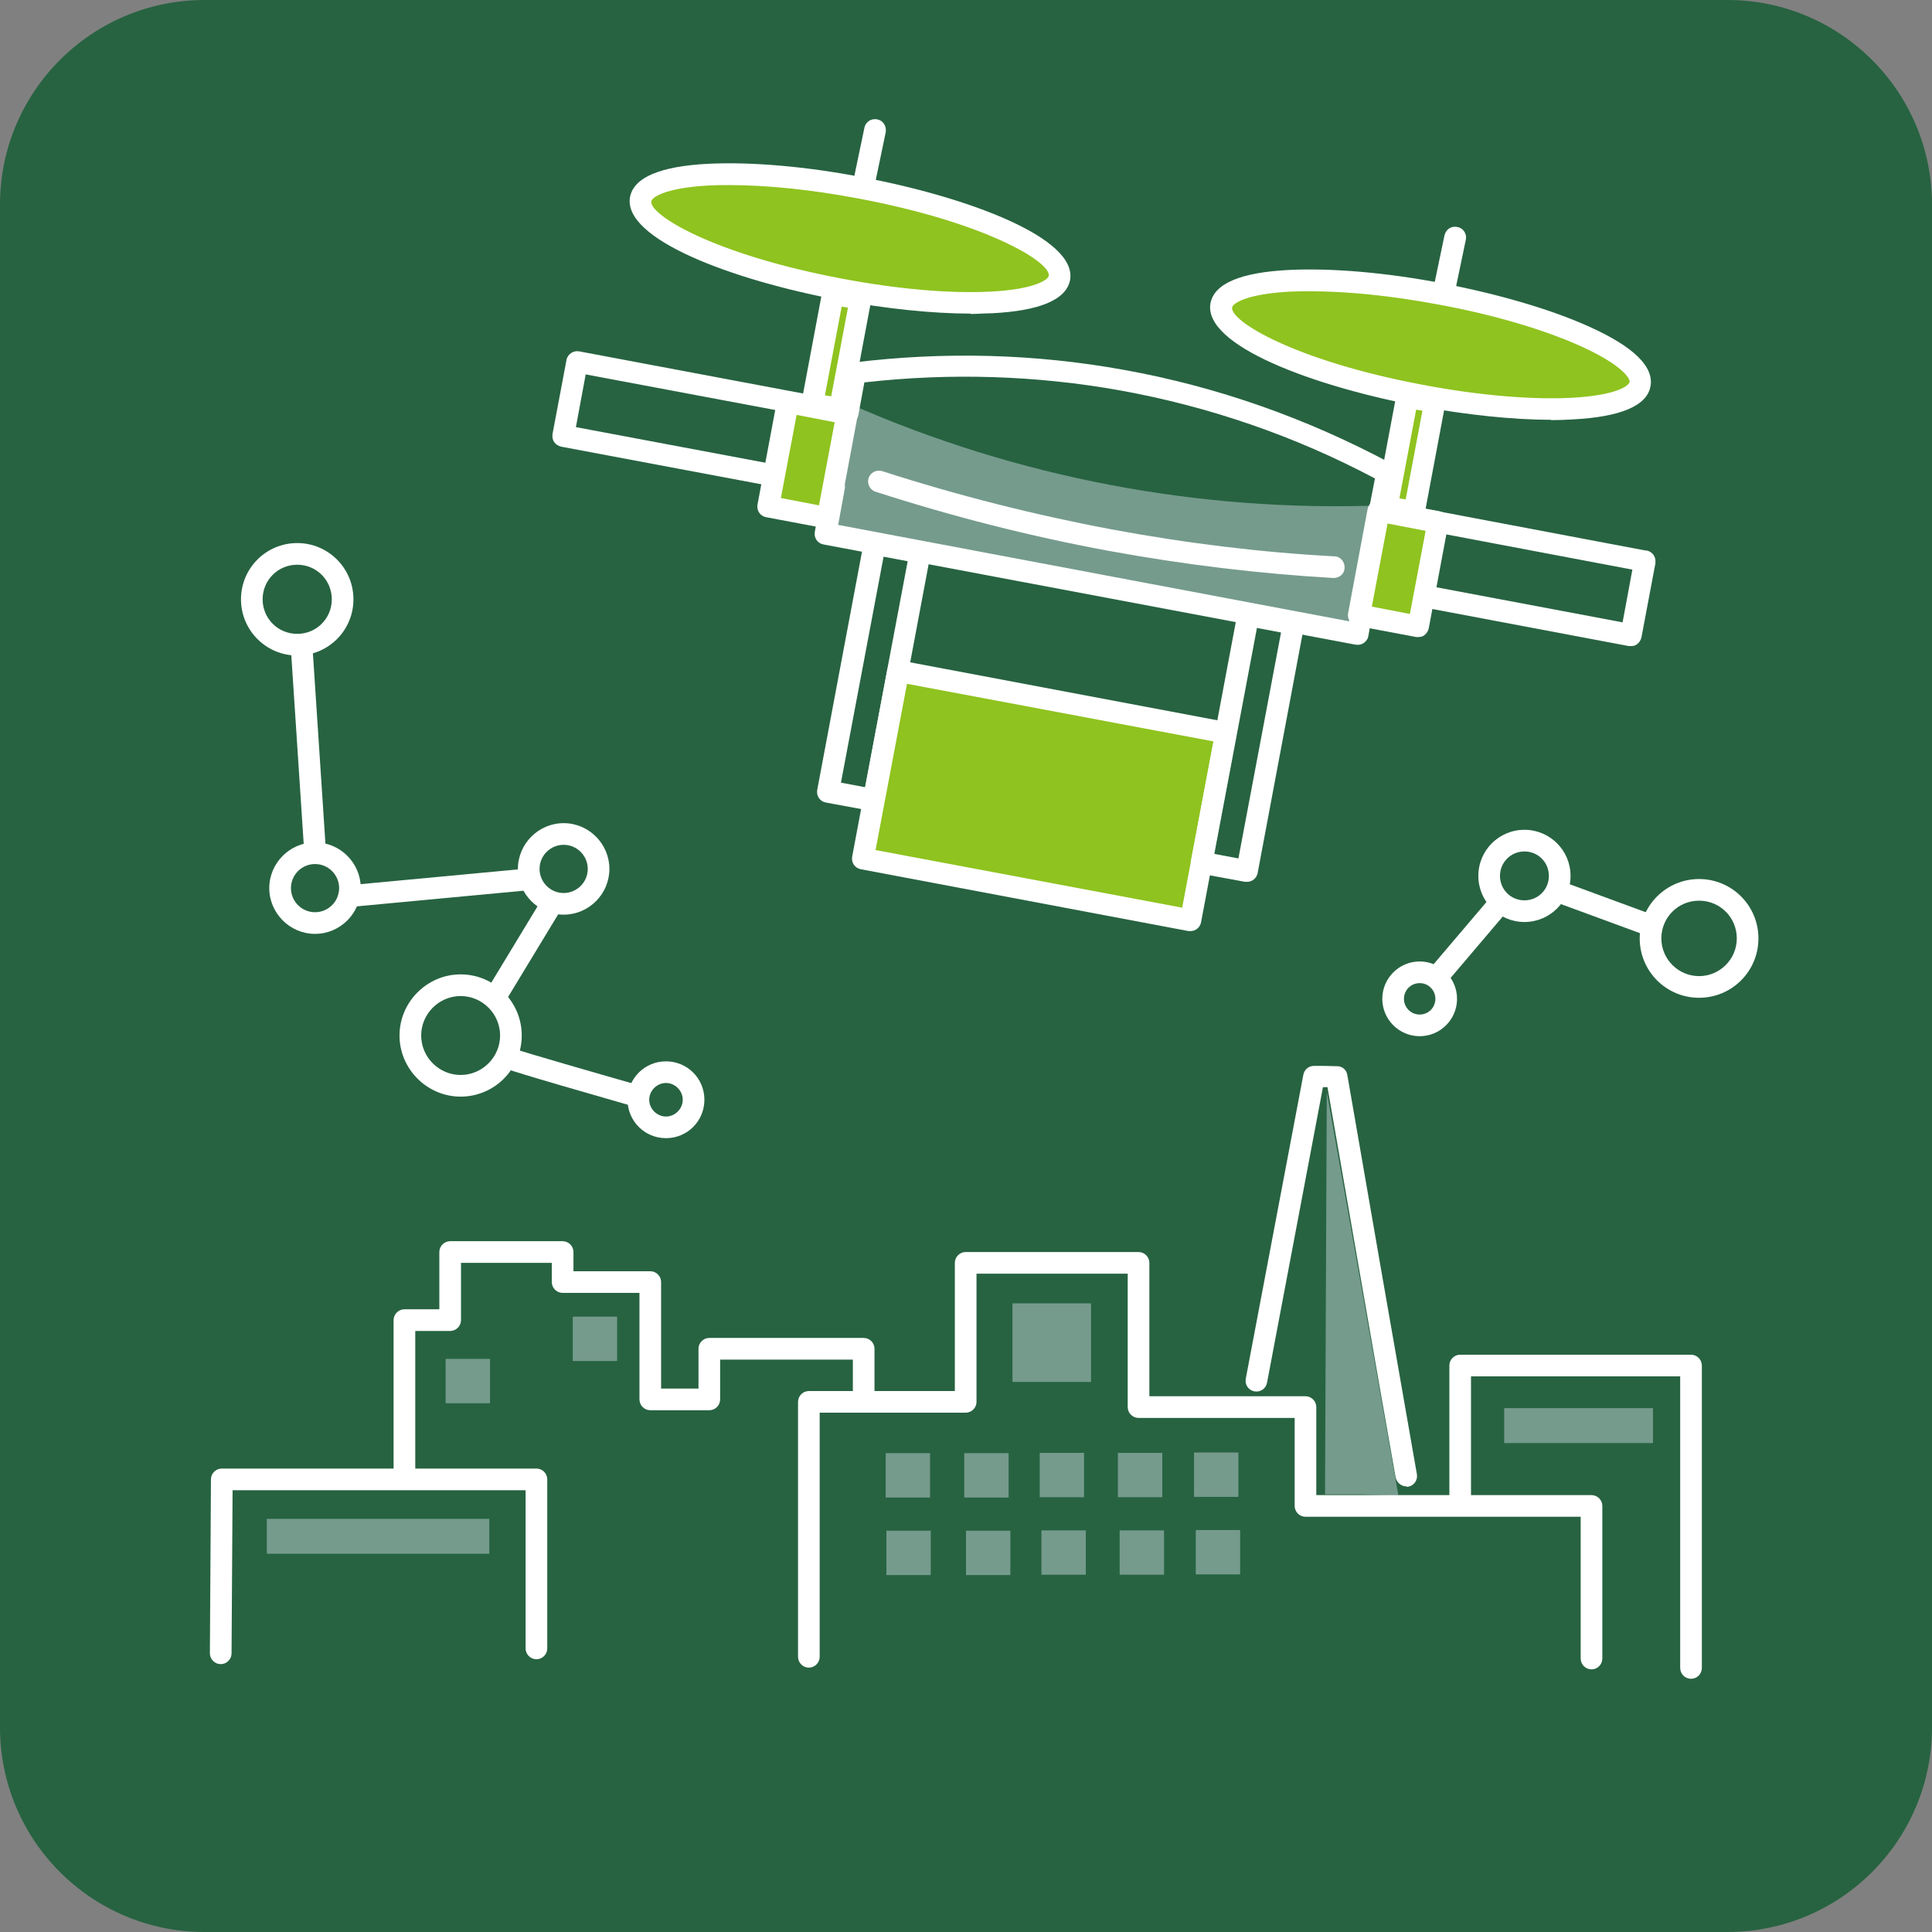
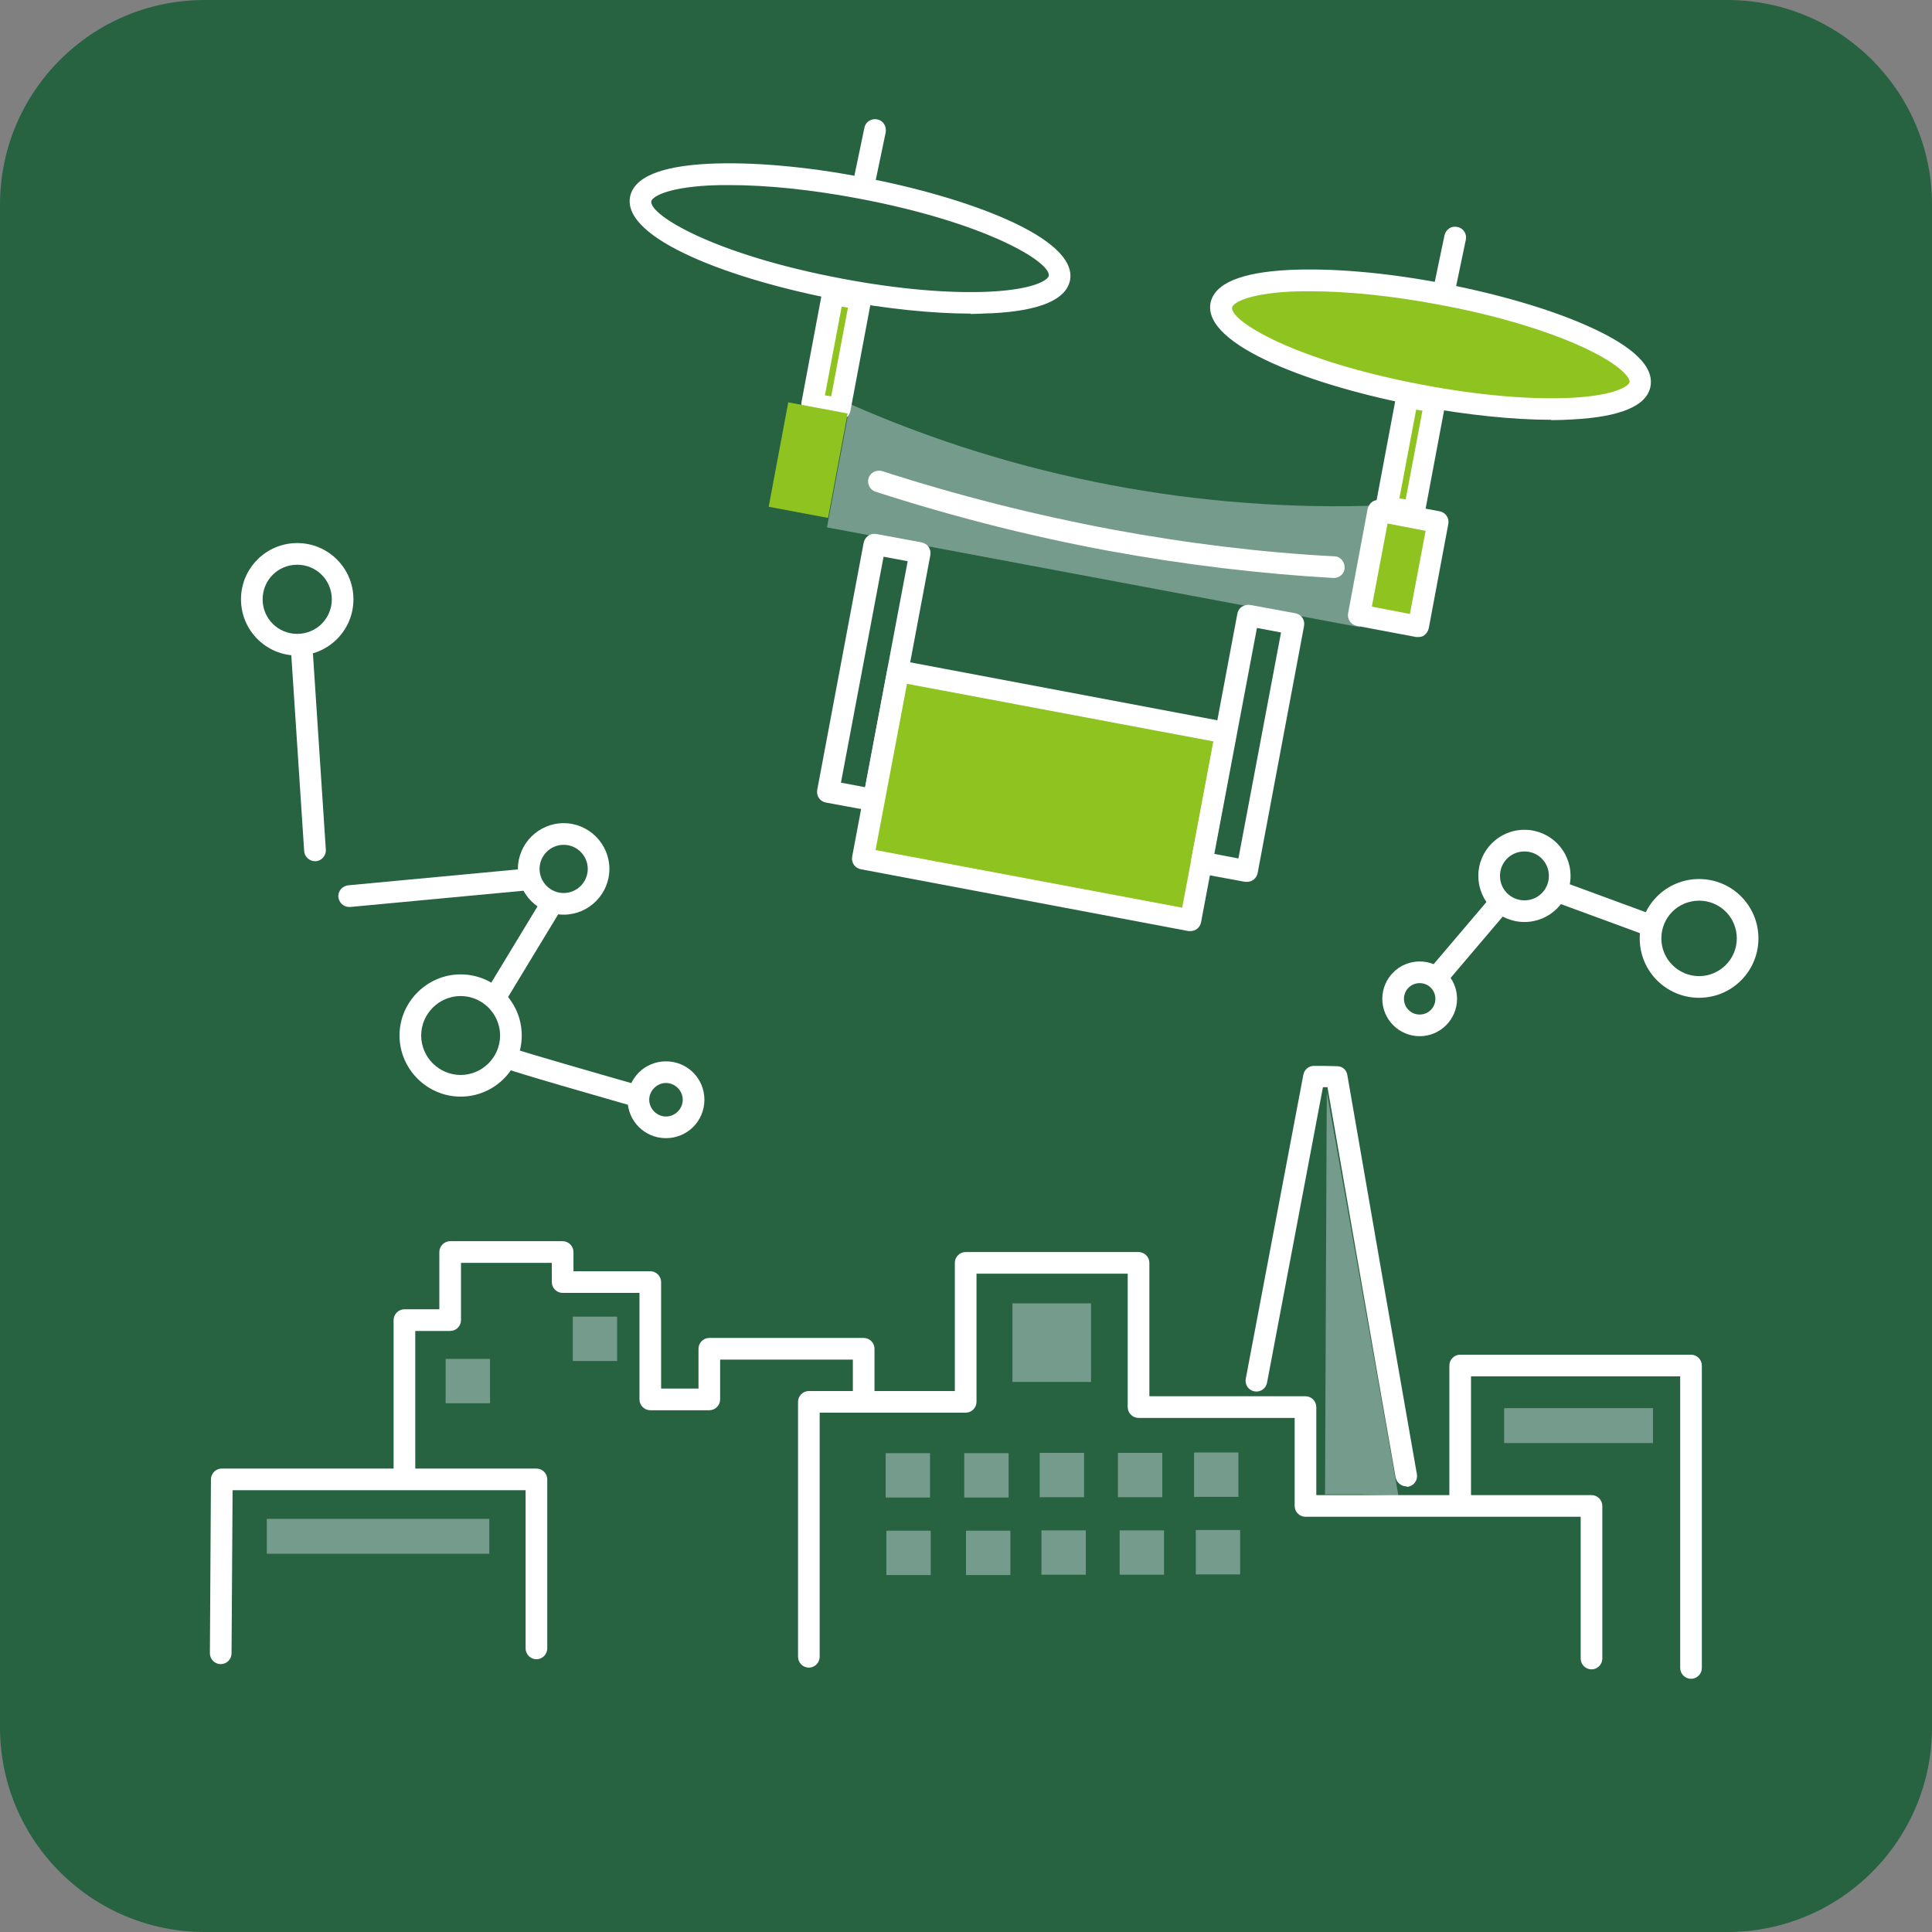
<svg xmlns="http://www.w3.org/2000/svg" width="80" height="80" viewBox="0 0 80 80" fill="none">
  <rect x="0" y="0" width="80" height="80" fill="#808080" stroke="none" />
  <g clip-path="url(#clip0_2799_4101)">
    <path d="M71.526 0H8.474C3.794 0 0 3.794 0 8.474V71.526C0 76.206 3.794 80 8.474 80H71.526C76.206 80 80 76.206 80 71.526V8.474C80 3.794 76.206 0 71.526 0Z" fill="#276341" />
    <path d="M49.602 33.695C49.602 33.695 49.544 33.695 49.515 33.695L36.962 31.323C36.717 31.28 36.557 31.049 36.601 30.803C36.644 30.557 36.876 30.398 37.121 30.441L49.674 32.813C49.92 32.856 50.079 33.088 50.035 33.334C49.992 33.55 49.804 33.695 49.602 33.695Z" fill="white" />
    <path opacity="0.5" d="M56.312 25.973L34.244 21.837L35.199 16.732C42.126 19.783 49.674 21.215 57.238 20.926L56.327 25.958H56.312V25.973Z" fill="#C5D4DA" />
-     <path d="M43.871 11.508C44.09 10.347 40.386 8.673 35.599 7.77C30.811 6.867 26.752 7.077 26.533 8.239C26.314 9.4 30.018 11.074 34.805 11.977C39.593 12.88 43.651 12.67 43.871 11.508Z" fill="#8FC31F" />
    <path d="M40.202 12.986C38.611 12.986 36.703 12.784 34.721 12.422C30.34 11.598 25.77 9.906 26.088 8.156C26.247 7.346 27.332 6.884 29.327 6.782C31.077 6.696 33.333 6.884 35.676 7.332C40.058 8.156 44.627 9.848 44.309 11.598C44.15 12.408 43.066 12.87 41.07 12.972C40.795 12.972 40.491 13.001 40.188 13.001L40.202 12.986ZM30.209 7.664C29.92 7.664 29.645 7.664 29.371 7.679C27.491 7.78 26.999 8.185 26.97 8.33C26.869 8.894 29.559 10.542 34.88 11.54C37.165 11.974 39.349 12.162 41.026 12.075C42.907 11.974 43.398 11.569 43.427 11.424C43.528 10.86 40.839 9.212 35.517 8.214C33.593 7.852 31.757 7.664 30.209 7.664Z" fill="white" />
    <path d="M67.919 15.907C68.138 14.745 64.435 13.072 59.647 12.169C54.86 11.266 50.801 11.476 50.582 12.637C50.363 13.799 54.067 15.472 58.854 16.375C63.642 17.278 67.7 17.068 67.919 15.907Z" fill="#8FC31F" />
    <path d="M64.237 17.383C62.647 17.383 60.738 17.18 58.757 16.819C54.375 15.994 49.805 14.303 50.123 12.553C50.282 11.743 51.367 11.28 53.362 11.179C55.112 11.092 57.368 11.28 59.711 11.728C62.054 12.177 64.237 12.813 65.828 13.536C67.65 14.36 68.489 15.185 68.344 15.994C68.2 16.804 67.101 17.267 65.105 17.368C64.83 17.383 64.527 17.397 64.223 17.397L64.237 17.383ZM54.259 12.061C53.97 12.061 53.695 12.061 53.42 12.075C51.54 12.177 51.049 12.582 51.02 12.726C50.919 13.29 53.608 14.939 58.93 15.937C61.215 16.37 63.399 16.558 65.076 16.472C66.956 16.37 67.448 15.966 67.477 15.821C67.506 15.676 67.188 15.127 65.481 14.346C63.948 13.652 61.851 13.03 59.566 12.611C57.643 12.249 55.806 12.061 54.259 12.061Z" fill="white" />
-     <path d="M67.535 26.753C67.535 26.753 67.477 26.753 67.448 26.753L56.949 24.772L56.66 26.334C56.645 26.45 56.573 26.551 56.472 26.623C56.37 26.696 56.255 26.71 56.139 26.696L34.1 22.545C33.854 22.502 33.695 22.27 33.739 22.025L34.013 20.521L23.24 18.496C23.124 18.467 23.023 18.409 22.95 18.308C22.878 18.207 22.864 18.091 22.878 17.976L23.456 14.91C23.5 14.664 23.746 14.505 23.977 14.548L34.736 16.573L34.953 15.372C34.982 15.184 35.141 15.04 35.344 15.011C39.104 14.548 42.864 14.649 46.537 15.315C50.398 16.009 54.129 17.325 57.629 19.205C57.802 19.291 57.889 19.494 57.86 19.682L57.643 20.81L68.113 22.791C68.243 22.791 68.359 22.849 68.446 22.95C68.532 23.051 68.561 23.181 68.547 23.326L67.969 26.392C67.939 26.508 67.882 26.609 67.781 26.681C67.708 26.739 67.621 26.753 67.535 26.753ZM56.587 23.789C56.587 23.789 56.645 23.789 56.674 23.789L67.188 25.77L67.593 23.587L57.05 21.591C56.934 21.562 56.833 21.504 56.761 21.403C56.689 21.302 56.674 21.186 56.689 21.07L56.934 19.812C53.608 18.048 50.065 16.833 46.392 16.168C42.922 15.546 39.349 15.43 35.792 15.835L35.546 17.166C35.532 17.281 35.459 17.383 35.358 17.455C35.257 17.527 35.141 17.542 35.026 17.527L24.252 15.503L23.847 17.686L34.621 19.711C34.867 19.754 35.026 19.986 34.982 20.231L34.707 21.735L55.864 25.727L56.154 24.165C56.168 24.049 56.24 23.948 56.342 23.876C56.414 23.818 56.501 23.803 56.587 23.803V23.789Z" fill="white" />
    <path d="M37.195 27.794L50.76 30.354L49.299 38.12L35.734 35.56L37.195 27.794Z" fill="#8FC31F" />
    <path d="M49.299 38.554C49.299 38.554 49.242 38.554 49.213 38.554L35.648 35.994C35.402 35.951 35.243 35.719 35.286 35.474L36.747 27.708C36.776 27.592 36.834 27.491 36.935 27.419C37.036 27.346 37.152 27.332 37.268 27.346L50.832 29.906C51.078 29.949 51.237 30.181 51.194 30.427L49.733 38.192C49.69 38.409 49.502 38.554 49.299 38.554ZM36.255 35.199L48.952 37.585L50.254 30.701L37.557 28.315L36.255 35.199Z" fill="white" />
    <path d="M55.242 23.933C55.242 23.933 55.228 23.933 55.213 23.933C52.176 23.76 49.038 23.384 45.886 22.805C42.675 22.212 39.436 21.388 36.255 20.361C36.023 20.289 35.893 20.029 35.965 19.797C36.038 19.566 36.298 19.436 36.529 19.508C39.667 20.521 42.878 21.33 46.045 21.923C49.154 22.502 52.263 22.878 55.257 23.037C55.502 23.037 55.691 23.268 55.676 23.514C55.676 23.76 55.459 23.933 55.228 23.933H55.242Z" fill="white" />
    <path d="M34.49 12.176L35.632 12.393L34.779 16.934L33.637 16.717L34.49 12.176Z" fill="#8FC31F" />
    <path d="M34.779 17.382C34.779 17.382 34.722 17.382 34.693 17.382L33.55 17.165C33.304 17.122 33.145 16.891 33.189 16.645L34.042 12.104C34.071 11.988 34.129 11.887 34.23 11.815C34.331 11.742 34.447 11.728 34.563 11.742L35.705 11.959C35.951 12.003 36.11 12.234 36.067 12.48L35.213 17.021C35.184 17.136 35.127 17.238 35.025 17.31C34.953 17.368 34.866 17.382 34.779 17.382ZM34.158 16.37L34.418 16.413L35.112 12.74L34.852 12.697L34.158 16.37Z" fill="white" />
    <path d="M58.279 16.457L59.421 16.674L58.568 21.215L57.426 20.998L58.279 16.457Z" fill="#8FC31F" />
    <path d="M58.553 21.663C58.553 21.663 58.495 21.663 58.466 21.663L57.324 21.446C57.078 21.403 56.919 21.171 56.962 20.925L57.815 16.385C57.844 16.269 57.902 16.168 58.003 16.095C58.105 16.023 58.22 16.009 58.336 16.023L59.478 16.24C59.724 16.283 59.883 16.515 59.84 16.761L58.987 21.302C58.958 21.417 58.9 21.518 58.799 21.591C58.727 21.649 58.64 21.663 58.553 21.663ZM57.946 20.636L58.206 20.68L58.9 17.006L58.64 16.963L57.946 20.636Z" fill="white" />
    <path d="M36.167 33.579C36.167 33.579 36.11 33.579 36.081 33.579L34.201 33.232C33.955 33.189 33.796 32.958 33.839 32.712L35.763 22.473C35.791 22.357 35.849 22.256 35.95 22.184C36.052 22.111 36.167 22.097 36.283 22.111L38.163 22.459C38.279 22.488 38.38 22.545 38.452 22.647C38.525 22.748 38.539 22.863 38.525 22.979L36.601 33.218C36.572 33.334 36.514 33.435 36.413 33.507C36.341 33.565 36.254 33.579 36.167 33.579ZM34.822 32.408L35.82 32.596L37.585 23.239L36.587 23.052L34.822 32.408Z" fill="white" />
    <path d="M51.642 36.515C51.642 36.515 51.584 36.515 51.555 36.515L49.675 36.168C49.559 36.139 49.458 36.081 49.386 35.98C49.314 35.879 49.299 35.763 49.314 35.647L51.237 25.409C51.28 25.163 51.512 25.018 51.758 25.047L53.638 25.394C53.883 25.438 54.042 25.669 53.999 25.915L52.076 36.153C52.032 36.37 51.844 36.515 51.642 36.515ZM50.282 35.358L51.28 35.546L53.045 26.19L52.047 26.002L50.282 35.358Z" fill="white" />
    <path d="M32.64 16.66L35.098 17.122L34.288 21.446L31.83 20.984L32.64 16.66Z" fill="#8FC31F" />
-     <path d="M34.273 21.88C34.273 21.88 34.215 21.88 34.187 21.88L31.728 21.417C31.482 21.374 31.323 21.142 31.366 20.897L32.176 16.573C32.205 16.457 32.263 16.356 32.364 16.283C32.466 16.211 32.581 16.197 32.697 16.211L35.155 16.674C35.401 16.717 35.56 16.949 35.517 17.195L34.707 21.518C34.678 21.634 34.62 21.735 34.519 21.808C34.447 21.866 34.36 21.88 34.273 21.88ZM32.335 20.622L33.912 20.925L34.562 17.484L32.986 17.18L32.335 20.622Z" fill="white" />
    <path d="M57.093 21.157L59.551 21.619L58.742 25.943L56.283 25.481L57.093 21.157Z" fill="#8FC31F" />
    <path d="M58.728 26.378C58.728 26.378 58.67 26.378 58.642 26.378L56.183 25.915C55.937 25.871 55.778 25.64 55.822 25.394L56.631 21.07C56.66 20.954 56.718 20.853 56.819 20.781C56.921 20.709 57.036 20.694 57.152 20.709L59.61 21.171C59.856 21.215 60.015 21.446 59.972 21.692L59.162 26.016C59.133 26.132 59.075 26.233 58.974 26.305C58.902 26.363 58.815 26.378 58.728 26.378ZM56.805 25.119L58.381 25.423L59.032 21.981L57.456 21.678L56.805 25.119Z" fill="white" />
    <path d="M65.901 69.125C65.655 69.125 65.453 68.923 65.453 68.677V62.806H54.057C53.811 62.806 53.609 62.603 53.609 62.357V58.713H47.145C46.899 58.713 46.696 58.511 46.696 58.265V52.741H40.435V58.048C40.435 58.294 40.232 58.496 39.986 58.496H33.941V68.605C33.941 68.85 33.739 69.053 33.493 69.053C33.247 69.053 33.045 68.85 33.045 68.605V58.048C33.045 57.802 33.247 57.6 33.493 57.6H39.538V52.292C39.538 52.047 39.74 51.844 39.986 51.844H47.145C47.391 51.844 47.593 52.047 47.593 52.292V57.816H54.057C54.303 57.816 54.505 58.019 54.505 58.265V61.909H65.901C66.147 61.909 66.349 62.112 66.349 62.357V68.677C66.349 68.923 66.147 69.125 65.901 69.125ZM59.842 12.22C59.842 12.22 59.784 12.22 59.755 12.22C59.509 12.177 59.35 11.931 59.408 11.685L59.813 9.747C59.871 9.501 60.088 9.342 60.348 9.4C60.594 9.443 60.753 9.689 60.695 9.935L60.29 11.873C60.247 12.09 60.059 12.235 59.856 12.235L59.842 12.22ZM35.822 7.766C35.822 7.766 35.764 7.766 35.735 7.766C35.489 7.723 35.344 7.477 35.388 7.231L35.793 5.293C35.836 5.047 36.082 4.888 36.328 4.946C36.574 4.989 36.718 5.235 36.675 5.481L36.27 7.419C36.226 7.636 36.038 7.78 35.836 7.78L35.822 7.766Z" fill="white" />
    <path d="M70.022 69.515C69.776 69.515 69.573 69.313 69.573 69.067V56.992H60.911V61.938C60.911 62.184 60.709 62.386 60.463 62.386C60.217 62.386 60.015 62.184 60.015 61.938V56.544C60.015 56.298 60.217 56.095 60.463 56.095H70.022C70.268 56.095 70.47 56.298 70.47 56.544V69.067C70.47 69.313 70.268 69.515 70.022 69.515ZM9.14 68.908C8.894 68.908 8.691 68.706 8.691 68.46L8.735 61.258C8.735 61.012 8.937 60.81 9.183 60.81H16.298V54.664C16.298 54.418 16.5 54.215 16.746 54.215H18.192V51.844C18.192 51.598 18.395 51.395 18.641 51.395H23.297C23.543 51.395 23.746 51.598 23.746 51.844V52.639H26.927C27.173 52.639 27.375 52.842 27.375 53.087V57.498H28.923V55.849C28.923 55.604 29.125 55.401 29.371 55.401H35.763C36.009 55.401 36.211 55.604 36.211 55.849V57.816C36.211 58.062 36.009 58.264 35.763 58.264C35.517 58.264 35.315 58.062 35.315 57.816V56.298H29.819V57.946C29.819 58.192 29.617 58.395 29.371 58.395H26.927C26.681 58.395 26.479 58.192 26.479 57.946V53.536H23.297C23.052 53.536 22.849 53.333 22.849 53.087V52.292H19.089V54.664C19.089 54.909 18.887 55.112 18.641 55.112H17.195V60.81H22.213C22.459 60.81 22.661 61.012 22.661 61.258V68.257C22.661 68.503 22.459 68.706 22.213 68.706C21.967 68.706 21.764 68.503 21.764 68.257V61.706H9.631L9.588 68.46C9.588 68.706 9.386 68.908 9.14 68.908ZM58.236 61.547C58.019 61.547 57.831 61.388 57.788 61.171C56.833 55.777 55.908 50.398 54.968 45.018C54.91 45.018 54.837 45.018 54.78 45.018L52.466 57.252C52.422 57.498 52.191 57.657 51.945 57.614C51.699 57.57 51.54 57.339 51.584 57.093L53.97 44.497C54.013 44.28 54.201 44.136 54.404 44.136C54.722 44.136 55.04 44.136 55.373 44.15C55.59 44.15 55.763 44.309 55.792 44.526C56.746 50.036 57.701 55.531 58.67 61.041C58.713 61.287 58.554 61.518 58.308 61.562C58.279 61.562 58.25 61.562 58.236 61.562V61.547Z" fill="white" />
    <path opacity="0.5" d="M18.453 56.269H20.29V58.105H18.453V56.269ZM23.717 54.519H25.553V56.356H23.717V54.519ZM36.674 60.173H38.511V62.01H36.674V60.173ZM36.703 63.384H38.54V65.221H36.703V63.384ZM41.924 53.97H45.178V57.223H41.924V53.97ZM39.928 60.173H41.765V62.01H39.928V60.173ZM43.052 60.159H44.888V61.996H43.052V60.159ZM46.291 60.159H48.128V61.996H46.291V60.159ZM49.444 60.145H51.28V61.981H49.444V60.145ZM40 63.384H41.837V65.221H40V63.384ZM43.124 63.37H44.961V65.206H43.124V63.37ZM46.363 63.37H48.2V65.206H46.363V63.37ZM49.516 63.355H51.352V65.192H49.516V63.355ZM11.049 62.892H20.261V64.338H11.049V62.892ZM62.285 58.308H68.446V59.754H62.285V58.308ZM57.904 61.923C57.397 61.923 56.877 61.894 56.371 61.88H54.867C54.895 56.486 54.91 50.6 54.939 45.206C55.922 50.774 56.92 56.356 57.904 61.923Z" fill="#C5D4DA" />
    <path d="M19.074 45.409C17.685 45.409 16.543 44.266 16.543 42.878C16.543 41.49 17.685 40.347 19.074 40.347C20.462 40.347 21.604 41.475 21.604 42.878C21.604 44.281 20.462 45.409 19.074 45.409ZM19.074 41.244C18.177 41.244 17.44 41.981 17.44 42.878C17.44 43.775 18.177 44.512 19.074 44.512C19.97 44.512 20.708 43.775 20.708 42.878C20.708 41.981 19.97 41.244 19.074 41.244Z" fill="white" />
    <path d="M23.34 37.874C22.299 37.874 21.445 37.021 21.445 35.98C21.445 34.939 22.299 34.085 23.34 34.085C24.381 34.085 25.234 34.939 25.234 35.98C25.234 37.021 24.381 37.874 23.34 37.874ZM23.34 34.982C22.79 34.982 22.342 35.43 22.342 35.98C22.342 36.529 22.79 36.978 23.34 36.978C23.889 36.978 24.338 36.529 24.338 35.98C24.338 35.43 23.889 34.982 23.34 34.982Z" fill="white" />
-     <path d="M13.045 38.67C12.004 38.67 11.15 37.816 11.15 36.775C11.15 35.734 12.004 34.881 13.045 34.881C14.086 34.881 14.939 35.734 14.939 36.775C14.939 37.816 14.086 38.67 13.045 38.67ZM13.045 35.778C12.495 35.778 12.047 36.226 12.047 36.775C12.047 37.325 12.495 37.773 13.045 37.773C13.594 37.773 14.043 37.325 14.043 36.775C14.043 36.226 13.594 35.778 13.045 35.778Z" fill="white" />
    <path d="M12.307 27.144C11.02 27.144 9.979 26.103 9.979 24.816C9.979 23.529 11.02 22.487 12.307 22.487C13.594 22.487 14.635 23.529 14.635 24.816C14.635 26.103 13.594 27.144 12.307 27.144ZM12.307 23.384C11.511 23.384 10.875 24.02 10.875 24.816C10.875 25.611 11.511 26.247 12.307 26.247C13.102 26.247 13.739 25.611 13.739 24.816C13.739 24.02 13.102 23.384 12.307 23.384Z" fill="white" />
    <path d="M26.362 45.828C26.362 45.828 26.276 45.828 26.232 45.813C21.084 44.338 21.026 44.28 20.939 44.237C20.737 44.107 20.679 43.818 20.809 43.615C20.939 43.427 21.171 43.369 21.373 43.456C21.663 43.557 24.642 44.425 26.478 44.946C26.709 45.018 26.854 45.264 26.782 45.495C26.724 45.698 26.55 45.813 26.348 45.813L26.362 45.828ZM20.506 41.721C20.433 41.721 20.346 41.706 20.274 41.663C20.057 41.533 19.999 41.258 20.13 41.041L22.4 37.296C22.53 37.079 22.805 37.021 23.022 37.151C23.239 37.281 23.297 37.556 23.166 37.773L20.896 41.518C20.809 41.663 20.665 41.735 20.506 41.735V41.721ZM14.461 37.556C14.229 37.556 14.041 37.382 14.012 37.151C13.983 36.905 14.171 36.688 14.417 36.659L21.663 35.98C21.908 35.965 22.125 36.139 22.154 36.385C22.183 36.63 21.995 36.847 21.749 36.876L14.504 37.556C14.504 37.556 14.475 37.556 14.461 37.556ZM13.043 35.661C12.812 35.661 12.61 35.474 12.595 35.242L12.046 26.884C12.031 26.638 12.219 26.421 12.465 26.406C12.725 26.406 12.928 26.58 12.942 26.826L13.492 35.184C13.506 35.43 13.318 35.647 13.072 35.661C13.072 35.661 13.058 35.661 13.043 35.661Z" fill="white" />
    <path d="M27.577 47.129C26.695 47.129 25.986 46.421 25.986 45.538C25.986 44.656 26.695 43.948 27.577 43.948C28.459 43.948 29.168 44.656 29.168 45.538C29.168 46.421 28.459 47.129 27.577 47.129ZM27.577 44.844C27.201 44.844 26.883 45.163 26.883 45.538C26.883 45.914 27.201 46.233 27.577 46.233C27.953 46.233 28.271 45.914 28.271 45.538C28.271 45.163 27.953 44.844 27.577 44.844Z" fill="white" />
    <path d="M70.355 41.316C68.996 41.316 67.897 40.217 67.897 38.857C67.897 37.498 68.996 36.399 70.355 36.399C71.714 36.399 72.813 37.498 72.813 38.857C72.813 40.217 71.714 41.316 70.355 41.316ZM70.355 37.295C69.487 37.295 68.793 37.99 68.793 38.857C68.793 39.725 69.502 40.419 70.355 40.419C71.208 40.419 71.917 39.725 71.917 38.857C71.917 37.99 71.223 37.295 70.355 37.295Z" fill="white" />
    <path d="M63.124 38.178C62.068 38.178 61.215 37.324 61.215 36.269C61.215 35.213 62.068 34.36 63.124 34.36C64.179 34.36 65.033 35.213 65.033 36.269C65.033 37.324 64.179 38.178 63.124 38.178ZM63.124 35.257C62.56 35.257 62.111 35.705 62.111 36.269C62.111 36.833 62.56 37.281 63.124 37.281C63.688 37.281 64.136 36.833 64.136 36.269C64.136 35.705 63.688 35.257 63.124 35.257Z" fill="white" />
    <path d="M59.696 40.68C59.595 40.68 59.494 40.651 59.407 40.578C59.219 40.419 59.19 40.13 59.349 39.942L61.721 37.151C61.88 36.963 62.169 36.934 62.357 37.093C62.545 37.252 62.574 37.541 62.415 37.73L60.044 40.52C59.957 40.622 59.827 40.68 59.696 40.68ZM68.185 38.713C68.185 38.713 68.084 38.713 68.026 38.684L64.526 37.397C64.295 37.31 64.179 37.05 64.266 36.818C64.353 36.587 64.599 36.471 64.845 36.558L68.344 37.845C68.576 37.932 68.691 38.192 68.605 38.424C68.532 38.612 68.359 38.713 68.185 38.713Z" fill="white" />
    <path d="M58.786 42.907C57.932 42.907 57.238 42.213 57.238 41.359C57.238 40.506 57.932 39.812 58.786 39.812C59.639 39.812 60.333 40.506 60.333 41.359C60.333 42.213 59.639 42.907 58.786 42.907ZM58.786 40.709C58.424 40.709 58.135 40.998 58.135 41.359C58.135 41.721 58.424 42.01 58.786 42.01C59.147 42.01 59.436 41.721 59.436 41.359C59.436 40.998 59.147 40.709 58.786 40.709Z" fill="white" />
  </g>
  <defs>
    <clipPath id="clip0_2799_4101">
      <rect width="80" height="80" fill="white" />
    </clipPath>
  </defs>
</svg>